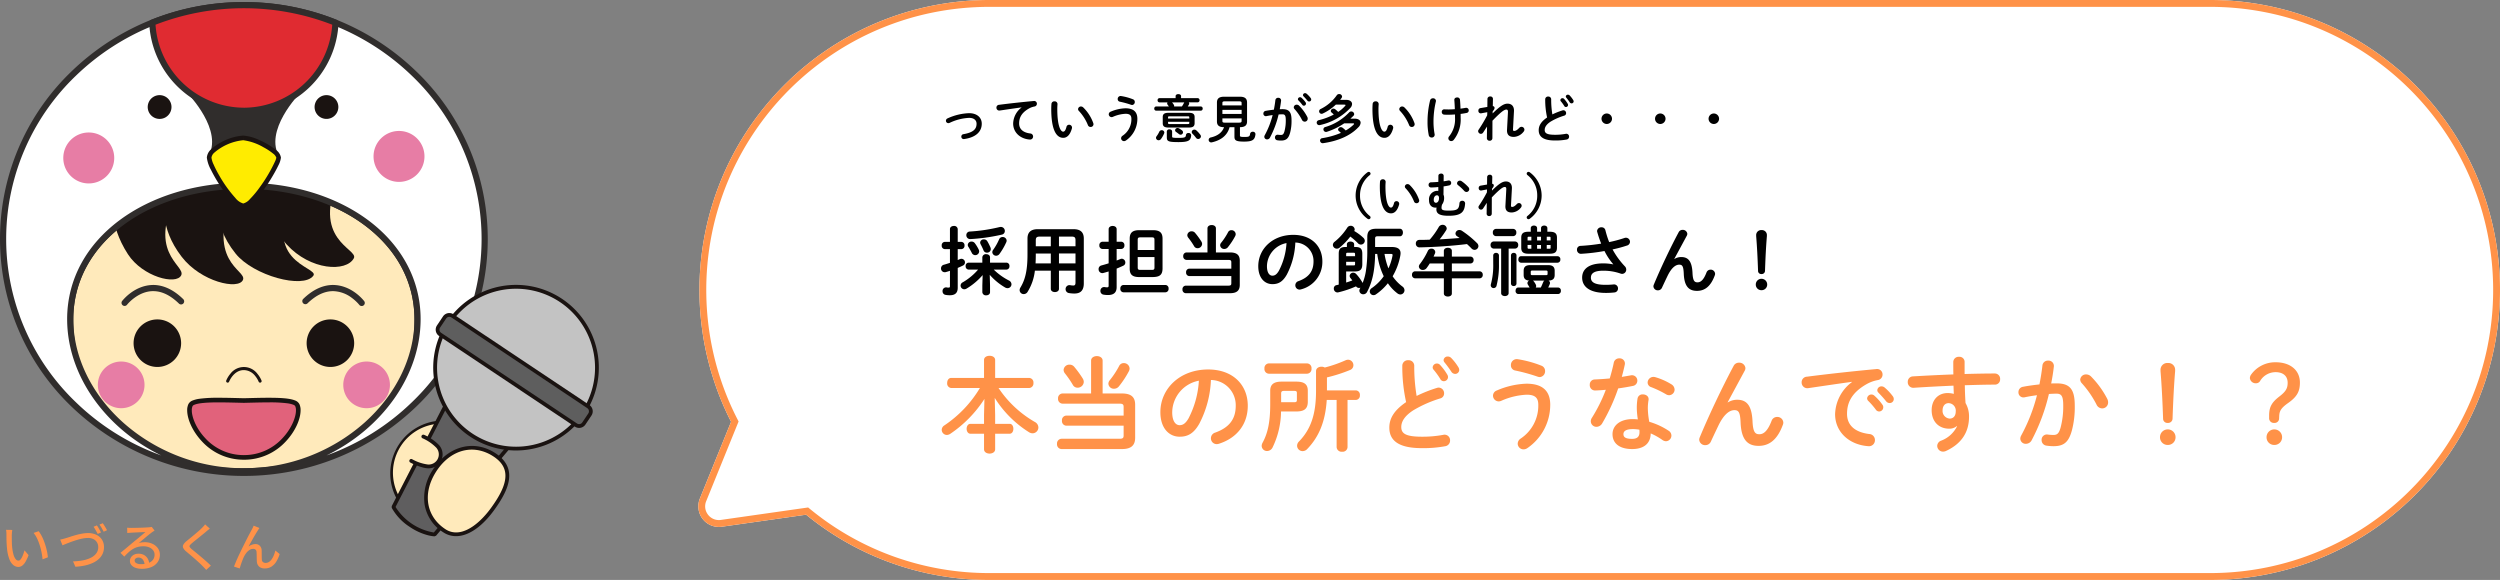
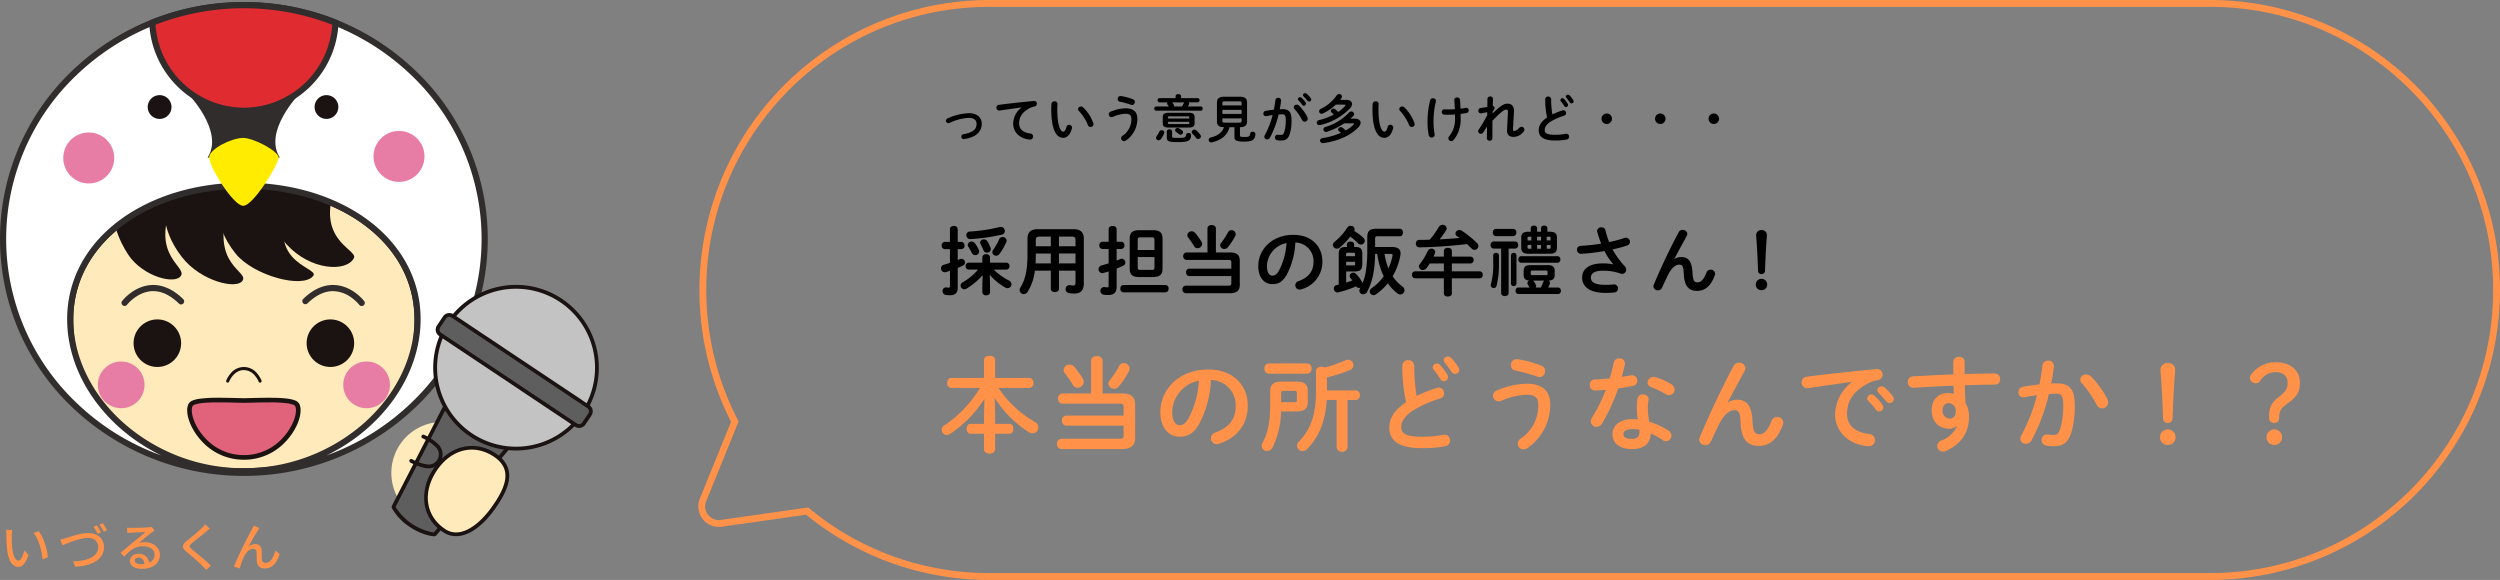
<svg xmlns="http://www.w3.org/2000/svg" width="728.525" height="169" viewBox="0 0 728.525 169">
  <rect x="0" y="0" width="728.525" height="169" fill="#808080" stroke="none" />
  <defs>
    <clipPath id="a">
      <rect width="176.949" height="168.398" fill="none" />
    </clipPath>
  </defs>
  <g transform="translate(-722.475 -1111.454)">
    <g transform="translate(0 -23.429)">
      <g transform="translate(722.475 1135.485)">
        <g clip-path="url(#a)">
          <path d="M96.1,119c-27.948,0-50.6,15.929-50.6,38.908s17.18,44.72,50.6,44.306c36.294-.45,50.6-21.327,50.6-44.306S124.052,119,96.1,119" transform="translate(-25.035 -65.473)" fill="#ffeabb" />
          <path d="M56.3,188.138a43.778,43.778,0,0,1-12.8-31.33c-.005-11.8,5.84-21.81,15.182-28.792S80.86,117,95,117v1.8c-13.8,0-26.272,3.939-35.243,10.658S45.306,145.624,45.3,156.808a41.982,41.982,0,0,0,12.263,30.052c8.137,8.051,20.294,13.355,36.5,13.359.306,0,.616,0,.926,0,17.984-.228,30.369-5.493,38.287-13.44s11.426-18.658,11.428-29.967c-.006-11.184-5.488-20.625-14.461-27.351S108.807,118.8,95,118.8V117c14.144,0,26.977,4.025,36.321,11.016s15.189,17,15.183,28.792c0,11.669-3.643,22.89-11.955,31.235s-21.226,13.747-39.541,13.97c-.316,0-.632,0-.945,0-16.6,0-29.274-5.465-37.769-13.88" transform="translate(-23.934 -64.373)" fill="#302d2c" />
          <path d="M73.1,121.326s-1.615,7.289,4.3,16.4c4.27,6.568,14.089,9.057,15.515,6.118s-11.06-6.652-.071-25.66c0,0-13.453-4.832-19.748,3.146" transform="translate(-40.107 -64.224)" fill="#1a1311" />
          <path d="M106.834,123.585s-2.074,6.927,4.719,15.767c5.652,7.355,16.581,9.745,17.863,6.747s-11.695-4.948-2.119-26.714c0,0-14.441-4.07-20.463,4.2" transform="translate(-58.616 -65.134)" fill="#1a1311" />
          <path d="M177.82,115.708s-4.08,7.984,2.887,15.642,17.413,8.1,19.587,4.033c1.473-2.753-12.945-5.255-4-24.232,0,0-13.124-3.541-18.472,4.557" transform="translate(-97.182 -60.73)" fill="#1a1311" />
          <path d="M142.1,119.344s-3.291,7.617,4.374,17.129c5.175,6.421,19.662,10.346,22.62,6.448,2.053-2.7-17.672-3.75-3.62-26.483,0,0-16.219-5.224-23.374,2.906" transform="translate(-77.799 -63.155)" fill="#1a1311" />
          <path d="M72.171,2C33.418,2,2,32.51,2,70.146s31.416,68.146,70.169,68.146,70.169-30.51,70.169-68.146S110.924,2,72.171,2m0,135.842c-27.948,0-50.6-21.327-50.6-44.306s22.655-38.908,50.6-38.908,50.6,15.929,50.6,38.908-22.656,44.306-50.6,44.306" transform="translate(-1.101 -1.1)" fill="#fff" />
          <path d="M20.825,117.877a67.661,67.661,0,0,1,0-97.663A71.9,71.9,0,0,1,71.068,0V1.8A70.1,70.1,0,0,0,22.078,21.5a65.864,65.864,0,0,0,0,95.081A69.586,69.586,0,0,0,47,132.121c-16.29-7.907-27.409-23.32-27.435-39.686-.006-11.8,5.84-21.809,15.181-28.791S56.925,52.629,71.068,52.627s26.977,4.026,36.321,11.017,15.189,17,15.183,28.791c-.026,16.366-11.145,31.779-27.436,39.686a69.592,69.592,0,0,0,24.923-15.535,65.863,65.863,0,0,0,0-95.081A70.1,70.1,0,0,0,71.068,1.8V0a71.9,71.9,0,0,1,50.244,20.214,67.662,67.662,0,0,1,0,97.663,72.55,72.55,0,0,1-100.487,0m50.243,18.414v-.45a52.83,52.83,0,0,0,35.182-13.307c9-8.061,14.526-18.912,14.522-30.1s-5.488-20.623-14.461-27.35S84.872,54.425,71.068,54.427,44.8,58.366,35.826,65.084s-14.454,16.168-14.46,27.35,5.523,22.038,14.521,30.1a52.832,52.832,0,0,0,35.182,13.307Z" transform="translate(0.001 0)" fill="#302d2c" />
          <path d="M100.4,212.527a6.927,6.927,0,1,1-6.927-6.927,6.927,6.927,0,0,1,6.927,6.927" transform="translate(-47.619 -113.12)" fill="#1a1311" />
          <path d="M212.505,212.527a6.927,6.927,0,1,1-6.927-6.927,6.927,6.927,0,0,1,6.927,6.927" transform="translate(-109.296 -113.12)" fill="#1a1311" />
          <path d="M102.631,63.764A3.464,3.464,0,1,1,99.168,60.3a3.463,3.463,0,0,1,3.464,3.464" transform="translate(-52.656 -33.177)" fill="#1a1311" />
          <path d="M210.732,63.764a3.463,3.463,0,1,1-3.463-3.464,3.463,3.463,0,0,1,3.463,3.464" transform="translate(-112.132 -33.177)" fill="#1a1311" />
          <path d="M79.073,189.2a.9.9,0,0,1-.161-1.263c.071-.056,3.5-4.611,9.049-4.657,2.635-.007,5.652,1.105,8.73,4.113a.9.9,0,1,1-1.255,1.289c-2.841-2.757-5.347-3.6-7.475-3.6-3.9-.03-6.869,3.05-7.5,3.81-.09.1-.125.15-.125.15h0a.9.9,0,0,1-1.263.161" transform="translate(-43.313 -100.84)" fill="#302d2c" />
          <path d="M212.353,189.038s-.035-.045-.125-.15-.228-.261-.41-.448a12.9,12.9,0,0,0-1.581-1.383,9.379,9.379,0,0,0-5.513-1.978c-2.128.006-4.633.847-7.473,3.6A.9.9,0,0,1,196,187.394c3.077-3.009,6.094-4.12,8.729-4.115,5.551.046,8.98,4.6,9.051,4.659h0a.9.9,0,1,1-1.423,1.1" transform="translate(-107.686 -100.839)" fill="#302d2c" />
          <path d="M154.385,259.987a2.8,2.8,0,0,0-.22-.686c-.86-1.787-8.2-1.5-15.552-1.313-7.351-.183-14.692-.473-15.552,1.313a2.856,2.856,0,0,0-.22.685,2.621,2.621,0,0,0-.077.745c-.092,4.549,5.622,13.828,15.772,13.828h.152c10.152,0,15.866-9.281,15.772-13.829a2.628,2.628,0,0,0-.077-.743" transform="translate(-67.544 -141.867)" fill="#e1627b" />
          <path d="M137.864,274.409c-.049,0-.074,0-.076,0s-.027,0-.076,0a16.5,16.5,0,0,1-12.155-5.352c-2.781-2.978-4.278-6.487-4.293-9.042,0-.044,0-.081,0-.11s0-.061,0-.082a3.18,3.18,0,0,1,.1-.821,3.448,3.448,0,0,1,.268-.818,2.3,2.3,0,0,1,1.27-1.054,8.547,8.547,0,0,1,1.957-.488,40.892,40.892,0,0,1,5.641-.292c2.265,0,4.781.076,7.291.138,2.51-.063,5.025-.138,7.291-.138,3.28.009,5.985.131,7.6.78a2.307,2.307,0,0,1,1.27,1.053,3.475,3.475,0,0,1,.274.844,3.273,3.273,0,0,1,.09.8v.191c-.015,2.555-1.512,6.064-4.293,9.042a16.5,16.5,0,0,1-12.147,5.352Zm0-1.349a15.145,15.145,0,0,0,11.171-4.927c2.588-2.736,3.943-6.087,3.927-8.118v-.191a1.9,1.9,0,0,0-.054-.488l.652-.174.662-.13-.662.13-.652.174-.011-.045a2.179,2.179,0,0,0-.165-.523,1.092,1.092,0,0,0-.571-.392,7.3,7.3,0,0,0-1.64-.4,39.7,39.7,0,0,0-5.443-.278c-2.241,0-4.754.075-7.274.138h-.034c-2.522-.063-5.034-.138-7.275-.138-3.213-.01-5.919.179-7.082.678a1.079,1.079,0,0,0-.571.393,2.218,2.218,0,0,0-.165.523l-.011.049a1.843,1.843,0,0,0-.054.483c0,.027,0,.043,0,.052v.047c0,.042,0,.072,0,.093-.016,2.031,1.339,5.382,3.926,8.118a15.146,15.146,0,0,0,11.172,4.927h.152" transform="translate(-66.718 -141.042)" fill="#1a1311" />
          <path d="M146.788,240.962a.449.449,0,0,1-.259-.581,7.6,7.6,0,0,1,1.19-1.956,4.923,4.923,0,0,1,7.906,0,7.626,7.626,0,0,1,1.191,1.956.45.45,0,1,1-.841.321,5.674,5.674,0,0,0-.247-.52,6.974,6.974,0,0,0-.793-1.179,4.227,4.227,0,0,0-3.262-1.667c-2.212-.015-3.531,1.861-4.055,2.846a5.007,5.007,0,0,0-.247.52h0a.449.449,0,0,1-.421.289.455.455,0,0,1-.16-.029" transform="translate(-80.603 -130.086)" fill="#1a1311" />
          <path d="M76.983,239.678a6.8,6.8,0,1,1-6.8-6.8,6.8,6.8,0,0,1,6.8,6.8" transform="translate(-34.87 -128.126)" fill="#e77da5" />
          <path d="M235.983,239.678a6.8,6.8,0,1,1-6.8-6.8,6.8,6.8,0,0,1,6.8,6.8" transform="translate(-122.35 -128.126)" fill="#e77da5" />
          <path d="M55.846,91.922A7.422,7.422,0,1,1,48.424,84.5a7.422,7.422,0,0,1,7.422,7.422" transform="translate(-22.559 -46.491)" fill="#e77da5" />
          <path d="M256.844,90.922a7.422,7.422,0,1,1-7.422-7.422,7.422,7.422,0,0,1,7.422,7.422" transform="translate(-133.147 -45.941)" fill="#e77da5" />
          <path d="M154.239,50.747l-16.193-6.565V44l-.225.091L137.6,44v.182L121.4,50.747s10.883,11.042,5.892,18.79h21.052c-4.991-7.748,5.892-18.79,5.892-18.79" transform="translate(-66.796 -24.209)" fill="#302d2c" />
          <path d="M145.437,88c2.944,0,10.3,3.831,10.3,5.746s-7.36,14.046-10.3,14.046S135.5,96.3,135.5,93.746,142.125,88,145.437,88" transform="translate(-74.552 -48.417)" fill="#ffec00" />
-           <path d="M142.155,106.394a20.38,20.38,0,0,1-2.516-2.787,44.741,44.741,0,0,1-4.432-7.119A9.968,9.968,0,0,1,134,92.92a3.624,3.624,0,0,1,1.289-2.458A12.633,12.633,0,0,1,138.08,88.5a15.56,15.56,0,0,1,6.531-2v1.35a15.236,15.236,0,0,0-8.377,3.578,2.394,2.394,0,0,0-.884,1.494,6.444,6.444,0,0,0,.609,1.977,32.278,32.278,0,0,0,1.668,3.25,36.748,36.748,0,0,0,4.677,6.515,4.616,4.616,0,0,0,2.307,1.627,3.974,3.974,0,0,0,1.97-1.314,27.93,27.93,0,0,0,2.9-3.5,44.019,44.019,0,0,0,4.49-7.656,3.456,3.456,0,0,0,.274-.9,2.569,2.569,0,0,0-.959-1.194,16.468,16.468,0,0,0-2.736-1.8,15.854,15.854,0,0,0-5.935-2.073V86.5a13.494,13.494,0,0,1,4.83,1.372,20.871,20.871,0,0,1,4.716,2.83,3.323,3.323,0,0,1,1.433,2.219,6.551,6.551,0,0,1-.764,2.3c-.454.958-1.083,2.115-1.817,3.338a43.391,43.391,0,0,1-5.056,6.95c-1.169,1.192-2.159,2.081-3.343,2.137a4.078,4.078,0,0,1-2.456-1.246" transform="translate(-73.726 -47.591)" fill="#1a1311" />
          <path d="M125.359,32.789A26.829,26.829,0,0,0,152.045,7.107a72.281,72.281,0,0,0-53.372,0,26.828,26.828,0,0,0,26.686,25.683" transform="translate(-54.289 -1.1)" fill="#e02b31" />
          <path d="M96.673,6.047a.9.9,0,0,1,.564-.877,73.188,73.188,0,0,1,54.041,0,.9.9,0,0,1,.565.878,27.728,27.728,0,0,1-27.585,26.54v-1.8A25.922,25.922,0,0,0,150.008,6.6a71.4,71.4,0,0,0-51.5,0,25.921,25.921,0,0,0,25.75,24.184v1.8A27.727,27.727,0,0,1,96.673,6.047" transform="translate(-53.188)" fill="#302d2c" />
          <g transform="translate(6.688 17.536)">
            <path d="M246.086,297.142a14.863,14.863,0,1,1,16.5-24.724" transform="translate(-131.982 -165.012)" fill="#ffeabb" />
-             <path d="M244.609,296.433a15.416,15.416,0,0,1,17.117-25.643l-.614.919a14.311,14.311,0,1,0-15.89,23.8Z" transform="translate(-130.812 -163.843)" fill="#1a1311" />
            <path d="M258.3,241.487l-14.361,27.906-3,5.839a16.732,16.732,0,0,0,12.012,8.018l4.24-5.015,20.264-23.966Z" transform="translate(-132.979 -145.635)" fill="#5f5e5f" />
            <path d="M250.281,282.577a17.009,17.009,0,0,1-5.61-2.5,15.645,15.645,0,0,1-5.281-5.58V274l17.366-33.745.8-.207L276.7,252.827l.115.816-24.5,28.98-.465.194a11.325,11.325,0,0,1-1.569-.241m-9.776-8.332a16.377,16.377,0,0,0,11.153,7.445L275.577,253.4l-18.12-12.1Z" transform="translate(-131.925 -144.652)" fill="#1a1311" />
            <path d="M322.345,182.649a23.565,23.565,0,1,1-6.517-32.682,23.565,23.565,0,0,1,6.517,32.682" transform="translate(-159.045 -80.552)" fill="#c3c3c3" />
            <path d="M296.327,191.955a24.13,24.13,0,1,1,25.316-10.161l-.459-.307.459.307a24.168,24.168,0,0,1-25.316,10.161m10.305-46a23.018,23.018,0,1,0,7.728,3.313,23.05,23.05,0,0,0-7.728-3.313" transform="translate(-157.884 -79.39)" fill="#1a1311" />
            <path d="M321.688,203.883l-39.15-26.133a1.921,1.921,0,0,1-.531-2.664l1.468-2.2a1.92,1.92,0,0,1,2.664-.531l39.15,26.134a1.92,1.92,0,0,1,.531,2.664l-1.468,2.2a1.921,1.921,0,0,1-2.664.531" transform="translate(-160.752 -98.296)" fill="#5e5e5e" />
            <path d="M320.945,203.41a2.221,2.221,0,0,1-.749-.321l-39.573-26.416a2.218,2.218,0,0,1-.614-3.077l1.751-2.622a2.218,2.218,0,0,1,3.077-.614l39.574,26.416a2.219,2.219,0,0,1,.613,3.078l-1.75,2.622a2.224,2.224,0,0,1-2.329.935m-37.1-32.293a1.117,1.117,0,0,0-1.169.469l-1.751,2.622a1.114,1.114,0,0,0,.308,1.545L320.81,202.17a1.114,1.114,0,0,0,1.545-.308l1.751-2.622a1.114,1.114,0,0,0-.308-1.545l-39.574-26.416a1.114,1.114,0,0,0-.375-.161" transform="translate(-159.357 -96.901)" fill="#1a1311" />
-             <path d="M260.684,283.009c3.581,1.783,6.2,3.793,4.721,6.768s-4.665,2.095-8.246.312" transform="translate(-144.037 -173.936)" fill="#ffeabb" />
            <path d="M259.633,290.914a17.715,17.715,0,0,1-3.9-1.512.553.553,0,0,1,.493-.989,12.693,12.693,0,0,0,4.691,1.571,2.957,2.957,0,0,0,2.422-4.865,12.7,12.7,0,0,0-4.081-2.8.553.553,0,0,1,.493-.989,13.482,13.482,0,0,1,4.436,3.077,4.063,4.063,0,0,1-3.325,6.678,7.3,7.3,0,0,1-1.226-.173" transform="translate(-142.854 -172.754)" fill="#1a1311" />
            <path d="M290.239,311c-4.266,5.946-9.8,9.349-14.183,6.46-6.109-4.03-6.819-11.194-2.918-17.386s10.76-8.792,17.043-5.038c6.873,4.106,4.313,10.034.058,15.965" transform="translate(-153.28 -180.942)" fill="#ffeabb" />
            <path d="M276.839,317.745a6.781,6.781,0,0,1-2.264-.972,11.84,11.84,0,0,1-5.455-8.263,14.716,14.716,0,0,1,2.373-9.879c4.271-6.78,11.588-8.925,17.794-5.218,2.46,1.47,3.932,3.3,4.375,5.427.793,3.812-1.8,8.059-4.152,11.334-4.112,5.731-8.765,8.445-12.672,7.571m8.374-24.8c-4.752-1.063-9.586,1.2-12.785,6.278-3.943,6.259-2.835,12.943,2.755,16.631a5.747,5.747,0,0,0,1.92.828c4.01.9,8.436-2.865,11.51-7.149,2.218-3.091,4.673-7.074,3.968-10.465-.383-1.842-1.646-3.381-3.86-4.7a11.907,11.907,0,0,0-3.507-1.42" transform="translate(-152.102 -179.799)" fill="#1a1311" />
          </g>
        </g>
      </g>
      <path d="M3.585-10.575a4.726,4.726,0,0,0-.075.51q-.03.3-.053.6t-.023.51q0,.465.007,1.035t.023,1.162q.015.592.075,1.178A12.978,12.978,0,0,0,3.9-3.51a4.042,4.042,0,0,0,.615,1.38,1.08,1.08,0,0,0,.87.5.743.743,0,0,0,.54-.27,3,3,0,0,0,.48-.72,8.537,8.537,0,0,0,.412-.983q.188-.533.323-1.027l1.185,1.4a11.734,11.734,0,0,1-.952,2.032A3.52,3.52,0,0,1,6.405-.12a1.861,1.861,0,0,1-1.05.33A2.337,2.337,0,0,1,3.923-.308a4.035,4.035,0,0,1-1.178-1.7,11.572,11.572,0,0,1-.7-3.165q-.075-.66-.113-1.425T1.883-8.055q-.008-.69-.008-1.14,0-.285-.022-.7a3.832,3.832,0,0,0-.1-.713Zm7.68.375a9.407,9.407,0,0,1,.788,1.222,12.722,12.722,0,0,1,.7,1.507q.315.81.563,1.65t.412,1.665A13.635,13.635,0,0,1,13.95-2.6L12.405-2a20.126,20.126,0,0,0-.3-2.04,19.441,19.441,0,0,0-.54-2.108,15.014,15.014,0,0,0-.773-1.965A7.466,7.466,0,0,0,9.78-9.7Zm6.27,2.445q.42-.075.87-.2l.87-.247q.465-.135,1.208-.382t1.627-.495q.885-.247,1.815-.412A10.067,10.067,0,0,1,25.68-9.66a5.549,5.549,0,0,1,2.347.48,3.935,3.935,0,0,1,1.657,1.395A3.915,3.915,0,0,1,30.3-5.55a4.575,4.575,0,0,1-.39,1.92A4.736,4.736,0,0,1,28.785-2.1,6.75,6.75,0,0,1,27.022-.953a11.18,11.18,0,0,1-2.31.75A17.151,17.151,0,0,1,21.96.15l-.675-1.56A18.282,18.282,0,0,0,24.1-1.7a9.054,9.054,0,0,0,2.34-.75,4.411,4.411,0,0,0,1.6-1.275,2.956,2.956,0,0,0,.585-1.838,2.644,2.644,0,0,0-.353-1.365,2.508,2.508,0,0,0-1.02-.952,3.449,3.449,0,0,0-1.628-.353,8.014,8.014,0,0,0-1.552.165q-.833.165-1.695.428t-1.658.555q-.8.293-1.448.555t-1.058.443ZM28.23-11.9q.195.27.42.645t.435.75q.21.375.36.675l-.975.42q-.24-.465-.57-1.057t-.63-1.028Zm1.71-.63q.195.27.435.645t.458.75q.217.375.353.645l-.975.435q-.24-.495-.577-1.073a10.512,10.512,0,0,0-.653-1Zm7.11,1.305q.285.03.607.045t.593.015q.225,0,.727-.008t1.14-.023q.637-.015,1.267-.038t1.132-.052l.743-.045q.405-.03.623-.06a1.645,1.645,0,0,0,.337-.075l.825,1.08q-.225.15-.465.3a4.783,4.783,0,0,0-.48.345q-.285.21-.743.578t-.982.81q-.525.443-1.035.862t-.915.75a4.485,4.485,0,0,1,.9-.2,7.76,7.76,0,0,1,.9-.052,5.058,5.058,0,0,1,2.235.48,3.988,3.988,0,0,1,1.56,1.29,3.176,3.176,0,0,1,.57,1.875,3.715,3.715,0,0,1-.623,2.115,4.112,4.112,0,0,1-1.8,1.455A7,7,0,0,1,41.31.75,5.28,5.28,0,0,1,39.495.465a2.744,2.744,0,0,1-1.208-.8A1.818,1.818,0,0,1,37.86-1.53a1.92,1.92,0,0,1,.307-1.043,2.2,2.2,0,0,1,.87-.78,2.773,2.773,0,0,1,1.3-.293,3.241,3.241,0,0,1,1.7.413,2.845,2.845,0,0,1,1.05,1.088,3.291,3.291,0,0,1,.4,1.47L42.12-.48A2.425,2.425,0,0,0,41.6-1.95a1.562,1.562,0,0,0-1.268-.57,1.192,1.192,0,0,0-.787.255.76.76,0,0,0-.308.6.868.868,0,0,0,.5.78,2.611,2.611,0,0,0,1.3.285,6.475,6.475,0,0,0,2.175-.322,2.842,2.842,0,0,0,1.365-.945,2.447,2.447,0,0,0,.465-1.508,2.034,2.034,0,0,0-.42-1.26A2.731,2.731,0,0,0,43.47-5.5a4.32,4.32,0,0,0-1.68-.307,6.235,6.235,0,0,0-1.643.2,5.59,5.59,0,0,0-1.388.585,7.936,7.936,0,0,0-1.267.945Q36.87-3.51,36.21-2.79l-1.1-1.11q.45-.36.99-.81l1.087-.908q.548-.457,1.035-.87t.817-.682l.765-.623q.45-.367.93-.773l.915-.772q.435-.367.72-.623-.24.015-.66.03t-.922.038l-1.013.045q-.51.022-.93.045t-.645.038q-.27.015-.562.038t-.548.052Zm24.1.27q-.285.21-.608.472T60-10.02q-.375.315-.915.75l-1.132.915q-.593.48-1.148.923t-.945.787a2.961,2.961,0,0,0-.57.6.4.4,0,0,0,.007.473,3.882,3.882,0,0,0,.593.622q.39.315.923.75t1.14.937q.607.5,1.237,1.043T60.4-1.155q.585.525,1.05.99L60.09,1.08Q59.55.465,58.95-.135,58.575-.525,58-1.05t-1.222-1.1q-.653-.57-1.3-1.118t-1.17-.983a3.386,3.386,0,0,1-.93-1.095,1.013,1.013,0,0,1,.068-.96,4.282,4.282,0,0,1,.982-1.065q.435-.36,1.02-.832t1.208-1q.622-.525,1.185-1.012t.938-.863q.27-.27.555-.578a3.031,3.031,0,0,0,.42-.547ZM75.6-11.145q-.1.15-.225.337l-.255.4q-.255.39-.6.967T73.8-8.205q-.375.66-.735,1.305t-.63,1.17a3.332,3.332,0,0,1,1-.547,3.149,3.149,0,0,1,1-.173,1.734,1.734,0,0,1,1.282.488,2.049,2.049,0,0,1,.533,1.4q.015.39.015.878t.008.952q.007.465.037.81a.9.9,0,0,0,.353.743A1.3,1.3,0,0,0,77.4-.96a1.77,1.77,0,0,0,1.028-.315,3.063,3.063,0,0,0,.81-.848,6.132,6.132,0,0,0,.6-1.17,9.465,9.465,0,0,0,.4-1.283l1.26,1.035a9.436,9.436,0,0,1-.975,2.183A4.626,4.626,0,0,1,79.11.113a3.516,3.516,0,0,1-1.95.533,2.538,2.538,0,0,1-1.312-.3,1.886,1.886,0,0,1-.735-.75,2.325,2.325,0,0,1-.262-.93q-.03-.435-.037-.937t-.015-.99q-.007-.487-.038-.847a.975.975,0,0,0-.27-.7.991.991,0,0,0-.72-.247,1.968,1.968,0,0,0-1.073.33,3.628,3.628,0,0,0-.93.87,6.393,6.393,0,0,0-.7,1.14q-.165.33-.345.788t-.353.945Q70.2-.5,70.065-.06T69.84.66L68.19.105q.285-.765.705-1.733t.93-2.04q.51-1.072,1.035-2.122t1-2q.48-.945.855-1.65t.57-1.065q.15-.27.315-.592a6.744,6.744,0,0,0,.315-.727Z" transform="translate(722.475 1299.884)" fill="#ff9248" />
    </g>
-     <path d="M79.791,217a84.151,84.151,0,0,1-53.407-19.014L1.822,201.492a6,6,0,0,1-6.406-8.2l9.1-22.373A84.532,84.532,0,0,1,79.791,48H435.5a84.5,84.5,0,0,1,0,169Z" transform="translate(931 1063.454)" fill="#fff" />
    <path d="M435.5,215a83.119,83.119,0,0,0,16.629-1.676,82.039,82.039,0,0,0,29.5-12.412,82.747,82.747,0,0,0,29.893-36.3,82.073,82.073,0,0,0,4.806-15.483,83.324,83.324,0,0,0,0-33.258,82.037,82.037,0,0,0-12.412-29.5,82.748,82.748,0,0,0-36.3-29.893,82.067,82.067,0,0,0-15.483-4.806A83.118,83.118,0,0,0,435.5,50H79.791a83.122,83.122,0,0,0-16.629,1.676,82.039,82.039,0,0,0-29.5,12.413,82.746,82.746,0,0,0-29.892,36.3,82.067,82.067,0,0,0-4.806,15.483A83.249,83.249,0,0,0-.366,152.1,82.057,82.057,0,0,0,6.291,170.01l.417.815-9.44,23.221a3.934,3.934,0,0,0,.381,3.732,3.975,3.975,0,0,0,3.293,1.776,4.23,4.23,0,0,0,.6-.043l25.431-3.63.679.555A82.151,82.151,0,0,0,79.791,215H435.5m0,2H79.791a84.151,84.151,0,0,1-53.407-19.014L1.822,201.492a6,6,0,0,1-6.406-8.2l9.1-22.373A84.532,84.532,0,0,1,79.791,48H435.5a84.5,84.5,0,0,1,0,169Z" transform="translate(931 1063.454)" fill="#ff9248" />
    <g transform="translate(16 22.755)">
      <path d="M12.738-1.122V.836a1.008,1.008,0,0,0,1.122.924c.572,0,1.122-.308,1.122-.924V-1.122l-.088-3.1a17.99,17.99,0,0,0,4.488,3.7,1.49,1.49,0,0,0,.7.2A1.146,1.146,0,0,0,21.23-1.452a1.255,1.255,0,0,0-.77-1.122,17.85,17.85,0,0,1-4.4-3.168h3.718a.912.912,0,0,0,.858-1.012.912.912,0,0,0-.858-1.012h-4.8v-1.54c0-.616-.55-.924-1.122-.924a1.008,1.008,0,0,0-1.122.924v1.54H8.712a.909.909,0,0,0-.836,1.012.909.909,0,0,0,.836,1.012h2.794A17.449,17.449,0,0,1,7.018-2.024a1.063,1.063,0,0,0-.616.946A1.094,1.094,0,0,0,7.48,0a1.335,1.335,0,0,0,.66-.2,19.079,19.079,0,0,0,4.686-3.938ZM5.566-13.816v-3.718a1.008,1.008,0,0,0-1.122-.924c-.572,0-1.144.308-1.144.924v3.718H1.782A.956.956,0,0,0,.9-12.76a.956.956,0,0,0,.88,1.056H3.3v4c-.616.2-1.21.4-1.782.55A1.075,1.075,0,0,0,.7-6.094,1.07,1.07,0,0,0,1.76-4.972a1.029,1.029,0,0,0,.352-.044c.374-.11.77-.22,1.188-.374V-.9c0,.308-.11.418-.418.418a2.349,2.349,0,0,1-.55-.066A1.035,1.035,0,0,0,1.144.55a1.036,1.036,0,0,0,.88,1.078,6.929,6.929,0,0,0,1.232.11c1.584,0,2.31-.726,2.31-2.178V-6.226c.528-.22,1.056-.462,1.54-.7a1.011,1.011,0,0,0,.572-.9A1.047,1.047,0,0,0,6.666-8.888a1.119,1.119,0,0,0-.44.088c-.22.088-.44.176-.66.286V-11.7H6.644a.958.958,0,0,0,.9-1.056.958.958,0,0,0-.9-1.056Zm12.188-4.312a49.342,49.342,0,0,1-8.668,1.3,1.027,1.027,0,0,0-1.012,1.056A1.109,1.109,0,0,0,9.262-14.63a53.632,53.632,0,0,0,9.152-1.3,1.06,1.06,0,0,0,.88-1.056,1.168,1.168,0,0,0-1.188-1.188A2.194,2.194,0,0,0,17.754-18.128Zm-3.586,4.092a1.109,1.109,0,0,0-.968-.506,1.016,1.016,0,0,0-1.1.9,1.156,1.156,0,0,0,.132.506,19.546,19.546,0,0,1,.858,1.8,1.025,1.025,0,0,0,.99.66A1.063,1.063,0,0,0,15.2-11.682a1.33,1.33,0,0,0-.088-.484A13.6,13.6,0,0,0,14.168-14.036Zm-3.608.616a1.158,1.158,0,0,0-.946-.484,1.058,1.058,0,0,0-1.122.968,1,1,0,0,0,.176.55c.33.528.748,1.276.968,1.716a1.144,1.144,0,0,0,1.034.726,1.141,1.141,0,0,0,1.144-1.1,1.388,1.388,0,0,0-.11-.484A11.368,11.368,0,0,0,10.56-13.42ZM17.732-10.3a18.586,18.586,0,0,0,1.958-3.366,1.172,1.172,0,0,0,.132-.528,1.127,1.127,0,0,0-1.188-1.034,1.062,1.062,0,0,0-1.012.682,16.549,16.549,0,0,1-1.716,3.036,1.221,1.221,0,0,0-.264.7,1.111,1.111,0,0,0,1.122,1.034A1.216,1.216,0,0,0,17.732-10.3Zm11.154-7.216c-2.068,0-2.992.968-2.992,2.728v4.664c0,4.686-.682,7.348-2.068,9.636a1.453,1.453,0,0,0-.22.748,1.179,1.179,0,0,0,1.21,1.144A1.326,1.326,0,0,0,25.938.726a14.766,14.766,0,0,0,2.112-6.16h4.642v5.3c0,.638.594.946,1.188.946s1.188-.308,1.188-.946v-5.3h4.818V-2c0,.66-.154.9-.638.9a4.058,4.058,0,0,1-.858-.088A1.136,1.136,0,0,0,37-.044,1.14,1.14,0,0,0,37.972,1.1a8.819,8.819,0,0,0,1.628.132c1.892,0,2.706-1.056,2.706-2.948V-14.784c0-1.76-.9-2.728-2.97-2.728Zm6.182,2.156H38.7c.946,0,1.188.264,1.188,1.1v1.716H35.068Zm4.818,4.928v2.882H35.068v-2.882ZM28.248-7.546c.044-.858.066-1.694.066-2.552v-.33h4.378v2.882Zm.066-4.994v-1.716c0-.836.264-1.1,1.21-1.1h3.168v2.816ZM62.48-3.564c1.826-.044,2.75-.55,2.772-2.464V-14.74c0-1.694-.748-2.486-2.794-2.486H58.476c-2.046,0-2.794.792-2.794,2.486v8.712c0,1.694.726,2.464,2.75,2.464ZM58.7-5.654c-.528,0-.682-.2-.682-.7V-9.394H62.9v3.036c0,.528-.154.7-.682.7Zm4.2-5.786H58.014v-2.992c0-.528.176-.7.726-.7h3.454c.528,0,.7.176.7.7ZM51.876-13.86v-3.652c0-.638-.572-.946-1.166-.946-.572,0-1.166.308-1.166.946v3.652H47.718a.956.956,0,0,0-.88,1.056.956.956,0,0,0,.88,1.056h1.826v4.18c-.726.242-1.452.44-2.09.616a1.063,1.063,0,0,0-.836,1.078,1.108,1.108,0,0,0,1.056,1.166A1.7,1.7,0,0,0,48-4.752c.484-.132,1.012-.286,1.54-.44v4.136c0,.374-.11.484-.462.484a3.531,3.531,0,0,1-.66-.066A1.08,1.08,0,0,0,47.146.484a1.06,1.06,0,0,0,.924,1.078,7.258,7.258,0,0,0,1.276.11c1.76,0,2.53-.792,2.53-2.31v-5.39c.7-.286,1.364-.572,1.958-.858a.988.988,0,0,0,.572-.9A1.092,1.092,0,0,0,53.394-8.91a1.02,1.02,0,0,0-.418.088c-.352.154-.726.286-1.1.44v-3.366H53.24a.958.958,0,0,0,.9-1.056.958.958,0,0,0-.9-1.056ZM66.11.88a.966.966,0,0,0,.9-1.078.958.958,0,0,0-.9-1.056H53.834A.956.956,0,0,0,52.954-.2.964.964,0,0,0,53.834.88ZM85.294-3.85v2.09c0,.528-.176.7-.88.7H72.006a1,1,0,0,0-.946,1.1,1,1,0,0,0,.946,1.1H84.92c1.958,0,2.838-.77,2.838-2.42V-8.338c0-1.65-.88-2.4-2.838-2.4H80.806v-7.018c0-.638-.616-.968-1.232-.968s-1.232.33-1.232.968v7.018H72.226a1,1,0,0,0-.946,1.078,1,1,0,0,0,.946,1.1H84.414c.7,0,.88.176.88.7v1.848H73.04a.969.969,0,0,0-.924,1.078A.98.98,0,0,0,73.04-3.85Zm-.946-12.782a18.619,18.619,0,0,1-2.024,3.08,1.176,1.176,0,0,0-.286.726,1.155,1.155,0,0,0,1.21,1.078,1.339,1.339,0,0,0,1.056-.528,19.8,19.8,0,0,0,2.112-3.212,1.324,1.324,0,0,0,.154-.594,1.217,1.217,0,0,0-1.254-1.144A1.063,1.063,0,0,0,84.348-16.632Zm-9.592.22a1.273,1.273,0,0,0-1.012-.484,1.223,1.223,0,0,0-1.276,1.122,1.232,1.232,0,0,0,.286.748,20.865,20.865,0,0,1,1.694,2.464,1.127,1.127,0,0,0,1.012.594A1.307,1.307,0,0,0,76.78-13.2a1.381,1.381,0,0,0-.22-.726A21.35,21.35,0,0,0,74.756-16.412ZM97.262-1.5c1.694,0,2.992-.638,4.2-2.772a22.012,22.012,0,0,0,2.486-9.35,5.378,5.378,0,0,1,5.3,5.5c0,2.728-1.254,4.62-4.378,5.742a1.267,1.267,0,0,0-.924,1.21A1.234,1.234,0,0,0,105.182.088,1.444,1.444,0,0,0,105.688,0a8.241,8.241,0,0,0,6.138-8.118c0-4.378-3.1-7.744-8.47-7.744-6.05,0-10.208,4.114-10.208,9.13C93.148-3.3,95.018-1.5,97.262-1.5Zm4.114-11.968a19.9,19.9,0,0,1-2.2,8.03c-.638,1.122-1.232,1.474-1.914,1.474-.792,0-1.584-.748-1.584-2.772A6.969,6.969,0,0,1,101.376-13.464Zm17.38,8.272h2.662c1.43-.022,2.024-.594,2.046-2.046v-3.124c0-1.474-.594-1.958-1.98-1.958h-.4v-.792c0-.528-.528-.792-1.056-.792s-1.056.264-1.056.792v.792h-.4c-1.386,0-1.98.484-1.98,1.958v9c-.22.066-.44.11-.638.154a.96.96,0,0,0-.792.99A1.1,1.1,0,0,0,116.226.924a1.514,1.514,0,0,0,.286-.044,28.781,28.781,0,0,0,5.126-1.738,1.022,1.022,0,0,0,.88.462,1.246,1.246,0,0,0,.4-.066c-.044.066-.066.132-.11.2a1.4,1.4,0,0,0-.2.66,1.1,1.1,0,0,0,1.144,1.056,1.221,1.221,0,0,0,1.1-.682C126.3-1.936,127.116-5.192,127.2-10.3h.616a26.818,26.818,0,0,0,.572,2.948,20.15,20.15,0,0,0,1.32,3.542,13.824,13.824,0,0,1-3.5,3.476,1.158,1.158,0,0,0-.572.968,1.1,1.1,0,0,0,1.1,1.078,1.245,1.245,0,0,0,.682-.22,16.371,16.371,0,0,0,3.5-3.256,12.2,12.2,0,0,0,2.772,2.948,1.455,1.455,0,0,0,.858.33,1.24,1.24,0,0,0,1.21-1.232,1.37,1.37,0,0,0-.616-1.1,12.161,12.161,0,0,1-2.838-2.97,18.534,18.534,0,0,0,2.222-5.94,4.9,4.9,0,0,0,.088-.748c0-1.342-.946-1.848-2.618-1.848h-4.8v-2.42c0-.528.154-.7.726-.7H134.4c.616,0,.9-.55.9-1.1s-.286-1.1-.9-1.1h-6.82c-1.936,0-2.662.66-2.662,2.442v3.85a37.667,37.667,0,0,1-.418,6.094,15.58,15.58,0,0,1-.946,3.432,1.179,1.179,0,0,0-.11-.242,13.288,13.288,0,0,0-1.76-2.376,1.237,1.237,0,0,0-.858-.4,1.039,1.039,0,0,0-1.056.946,1.051,1.051,0,0,0,.264.638c.176.22.352.44.528.682-.594.22-1.188.418-1.8.616Zm0-1.76V-8.008h2.6v.638c0,.352-.088.418-.44.418Zm2.6-2.684h-2.6v-.572c0-.352.088-.44.44-.44h1.716c.352,0,.44.088.44.44Zm10.428-.66c.462,0,.55.11.484.506a15.43,15.43,0,0,1-1.188,3.7,20.16,20.16,0,0,1-1.144-4.2Zm-10.67-6.688a1.071,1.071,0,0,0,.132-.484,1.145,1.145,0,0,0-1.188-1.034,1.165,1.165,0,0,0-.99.572,17.182,17.182,0,0,1-3.652,4.07,1.21,1.21,0,0,0-.528.946,1.139,1.139,0,0,0,1.144,1.078,1.171,1.171,0,0,0,.77-.264,19.468,19.468,0,0,0,3.168-3.256,18.293,18.293,0,0,1,2.2,1.914,1.188,1.188,0,0,0,.9.418,1.137,1.137,0,0,0,1.122-1.1,1.263,1.263,0,0,0-.418-.88A14.438,14.438,0,0,0,121.11-16.984Zm32.846,3.806c.484.44.946.88,1.32,1.276a1.263,1.263,0,0,0,.88.418,1.142,1.142,0,0,0,1.144-1.1,1.263,1.263,0,0,0-.418-.88,28.633,28.633,0,0,0-4.4-3.586,1.4,1.4,0,0,0-.748-.22,1.1,1.1,0,0,0-1.122,1.012.971.971,0,0,0,.484.814c.22.154.462.33.726.506-1.936.154-3.894.286-5.83.4a26.472,26.472,0,0,0,1.87-2.618,1.065,1.065,0,0,0,.2-.594,1.173,1.173,0,0,0-1.232-1.034,1.3,1.3,0,0,0-1.122.7,22.4,22.4,0,0,1-2.6,3.63c-1.012.044-2.024.066-3.014.066a1,1,0,0,0-1.034,1.056,1.05,1.05,0,0,0,1.078,1.122C144.474-12.3,149.534-12.628,153.956-13.178Zm-4.4,3.652V-11.2c0-.594-.572-.9-1.166-.9-.572,0-1.166.308-1.166.9v1.672h-2.992c.132-.308.264-.616.4-.9a1.119,1.119,0,0,0,.088-.44,1.043,1.043,0,0,0-1.122-.968,1.1,1.1,0,0,0-1.056.682,20.626,20.626,0,0,1-2.332,3.85,1.086,1.086,0,0,0-.264.7,1.088,1.088,0,0,0,1.166.968,1.345,1.345,0,0,0,1.1-.572,15.383,15.383,0,0,0,.9-1.32h4.114v2.288h-8.4a.928.928,0,0,0-.88,1.012.936.936,0,0,0,.88,1.034h8.4V1.232c0,.594.594.88,1.166.88.594,0,1.166-.286,1.166-.88V-3.19h8.1a.939.939,0,0,0,.9-1.034.931.931,0,0,0-.9-1.012h-8.1V-7.524h5.434a.931.931,0,0,0,.9-1.012.925.925,0,0,0-.9-.99Zm19.338,9.02c-.506,0-.77.462-.77.946a.853.853,0,0,0,.77.946h11.638a.855.855,0,0,0,.792-.946.843.843,0,0,0-.792-.946h-2.9c.154-.308.308-.638.44-.968a1.177,1.177,0,0,0,.088-.352.809.809,0,0,0-.44-.7c1.32-.044,1.8-.616,1.8-1.65V-5.39c0-1.056-.506-1.65-1.914-1.65h-5.214c-1.408,0-1.914.594-1.914,1.65v1.21c0,.99.44,1.562,1.628,1.65a.8.8,0,0,0-.528.726.912.912,0,0,0,.132.44c.154.264.308.484.506.858Zm4.114-3.608c-.352,0-.462-.11-.462-.374v-.594c0-.264.11-.374.462-.374h3.982c.352,0,.462.11.462.374v.594c0,.264-.11.374-.462.374Zm3.52,1.584a1.012,1.012,0,0,0-.352.44c-.242.594-.462,1.122-.7,1.584H174a.793.793,0,0,0,.132-.44,1.076,1.076,0,0,0-.11-.418,5.261,5.261,0,0,0-.594-.946,1.167,1.167,0,0,0-.264-.22Zm-3.982-14.234h-.7c-1.5,0-2.068.528-2.068,1.716v2.97c0,1.188.572,1.716,2.068,1.716h6.27c1.276-.022,2.046-.308,2.068-1.716v-2.97c0-1.188-.572-1.716-2.068-1.716h-.726V-17.8c0-.528-.462-.77-.924-.77s-.924.242-.924.77v1.034h-1.144V-17.8c0-.528-.462-.77-.924-.77s-.924.242-.924.77Zm-.594,4.95c-.242,0-.33-.11-.33-.33v-.77h1.1v1.1Zm-.33-2.42v-.748c0-.242.066-.33.33-.33h.77v1.078Zm2.772-1.078h1.144v1.078h-1.144Zm2.816,0H178c.264,0,.33.088.33.33v.748H177.21Zm1.122,2.4v.77c0,.242-.066.33-.33.33h-.792v-1.1Zm-3.938,1.1v-1.1h1.144v1.1Zm-8.294-.044h1.892a.951.951,0,0,0,.9-1.034.939.939,0,0,0-.9-1.034h-6.27a.936.936,0,0,0-.88,1.034.948.948,0,0,0,.88,1.034h2.2V1.122c0,.572.55.858,1.1.858.528,0,1.078-.286,1.078-.858Zm2.288,1.98a.733.733,0,0,0-.792-.726.74.74,0,0,0-.814.726v8.206a.74.74,0,0,0,.814.726.733.733,0,0,0,.792-.726Zm-6.776,2.4a21.226,21.226,0,0,1-.682,6.006,1.485,1.485,0,0,0-.044.308.821.821,0,0,0,.858.814.869.869,0,0,0,.836-.682,24.233,24.233,0,0,0,.7-6.38V-9.878a.759.759,0,0,0-.836-.726.759.759,0,0,0-.836.726Zm5.83-8.008a.958.958,0,0,0,.9-1.056.958.958,0,0,0-.9-1.056h-5.06a.956.956,0,0,0-.88,1.056.956.956,0,0,0,.88,1.056Zm2.266,5.852c-.506,0-.77.462-.77.946a.853.853,0,0,0,.77.946h10.67a.855.855,0,0,0,.792-.946.843.843,0,0,0-.792-.946ZM196.57-7.26a14.232,14.232,0,0,0-2.948-.286c-4.268,0-6.094,1.76-6.094,4.136,0,2.772,2.376,4.466,6.864,4.466A20.814,20.814,0,0,0,196.9.924,1.126,1.126,0,0,0,197.978-.22a1.15,1.15,0,0,0-1.32-1.188c-.7.066-1.408.11-2.31.11-3.278,0-4.268-.836-4.268-2.09,0-1.21.9-2.024,3.564-2.024a14.926,14.926,0,0,1,5.082.836,1.731,1.731,0,0,0,.44.088,1.23,1.23,0,0,0,1.21-1.254A1.353,1.353,0,0,0,200-6.666a23.4,23.4,0,0,1-3.608-4.95,37.4,37.4,0,0,0,4.18-1.122,1.172,1.172,0,0,0,.9-1.1,1.2,1.2,0,0,0-1.188-1.188,1.222,1.222,0,0,0-.462.088A37.908,37.908,0,0,1,195.4-13.75a27.516,27.516,0,0,1-1.1-3.476,1.094,1.094,0,0,0-1.122-.836,1.208,1.208,0,0,0-1.3,1.078,1.1,1.1,0,0,0,.044.264c.308,1.122.7,2.266,1.144,3.41a54.613,54.613,0,0,1-5.984.66,1.048,1.048,0,0,0-1.056,1.1,1.142,1.142,0,0,0,1.21,1.21,55.371,55.371,0,0,0,6.8-.814,18.581,18.581,0,0,0,2.552,3.85Zm17.8-1.584,3.674-6.8a1.172,1.172,0,0,0,.132-.528,1.3,1.3,0,0,0-1.386-1.144,1.248,1.248,0,0,0-1.122.66c-2.508,4.686-5.324,10.648-7.26,15.312a1.387,1.387,0,0,0-.11.484,1.253,1.253,0,0,0,1.32,1.166,1.274,1.274,0,0,0,1.166-.748c.484-1.056,1.122-2.4,1.606-3.41,1.078-2.244,2.266-3.322,3.432-3.322.9,0,1.232.462,1.32,2.64C217.294-.77,218.7.462,220.99.462c2.376,0,4.048-1.43,5.17-4.466a1.262,1.262,0,0,0,.11-.528,1.27,1.27,0,0,0-1.32-1.188,1.248,1.248,0,0,0-1.188.836c-.77,2-1.606,2.86-2.6,2.86-.836,0-1.364-.33-1.474-2.728-.154-3.432-1.254-4.642-3.278-4.642a3.7,3.7,0,0,0-2,.572Zm23.87-6.666c.264,3.212.418,6.4.55,10.142a.908.908,0,0,0,.99.924.945.945,0,0,0,1.034-.924c.132-3.74.286-6.93.55-10.142v-.242a1.443,1.443,0,0,0-1.54-1.5,1.456,1.456,0,0,0-1.584,1.5Zm1.54,12.452a1.653,1.653,0,0,0-1.65,1.672,1.621,1.621,0,0,0,1.65,1.65,1.626,1.626,0,0,0,1.672-1.65A1.657,1.657,0,0,0,239.778-3.058Z" transform="translate(980 1173)" />
      <path d="M8.88-7.32a16.351,16.351,0,0,0-6.24,1.5.76.76,0,0,0-.51.7.7.7,0,0,0,.7.705.778.778,0,0,0,.36-.075A14.721,14.721,0,0,1,8.88-5.955c1.485,0,2.175.75,2.175,1.71,0,1.59-.975,2.55-3.825,3.045A.7.7,0,0,0,6.615-.5a.7.7,0,0,0,.84.72c3.36-.48,5.115-2.13,5.115-4.47C12.57-6.135,11.07-7.32,8.88-7.32Zm15.3-1.665A6.048,6.048,0,0,0,21.72-4.3c0,2.55,1.995,4.455,4.83,4.665a.869.869,0,0,0,.975-.885.874.874,0,0,0-.81-.885c-2.1-.255-3.255-1.275-3.255-2.94,0-1.425.5-2.985,2.835-4.32a5.134,5.134,0,0,1,1.65-.6.81.81,0,0,0,.69-.81.788.788,0,0,0-.9-.795c-3.12.285-6.99.7-10.11,1.11a.806.806,0,0,0-.78.825.83.83,0,0,0,.99.84c2.16-.315,4.545-.675,6.345-.915Zm8.7-1.065c-.03.39-.06.84-.06,1.53,0,5.7,1.32,8.385,3.5,8.385,1,0,1.965-.735,2.52-2.745a.743.743,0,0,0,.03-.255.825.825,0,0,0-.855-.81.77.77,0,0,0-.765.645c-.3,1.125-.615,1.365-.975,1.365-.63,0-1.695-1.38-1.695-6.63,0-.54.03-.9.06-1.365a.807.807,0,0,0-.885-.84A.821.821,0,0,0,32.88-10.05Zm9.27,1.065a.99.99,0,0,0-.66-.285.83.83,0,0,0-.855.765.785.785,0,0,0,.255.555,13.263,13.263,0,0,1,2.6,4.08.826.826,0,0,0,.8.57.809.809,0,0,0,.84-.8,1.431,1.431,0,0,0-.06-.315A12.016,12.016,0,0,0,42.15-8.985Zm11.01-3.33a.848.848,0,0,0-.975.885.749.749,0,0,0,.63.765,26.274,26.274,0,0,1,3.27.9,1.18,1.18,0,0,0,.3.06.848.848,0,0,0,.78-.885.819.819,0,0,0-.54-.78A15.993,15.993,0,0,0,53.16-12.315Zm-2.37,6.06a10.192,10.192,0,0,1,3.69-.885c1.29,0,1.695.51,1.695,1.485A5.757,5.757,0,0,1,53.61-.75a.915.915,0,0,0-.435.75.849.849,0,0,0,.855.825A1,1,0,0,0,54.6.63a7.646,7.646,0,0,0,3.315-6.3c0-2.01-1.11-3.075-3.465-3.075a11.807,11.807,0,0,0-4.32.99.819.819,0,0,0-.555.75.845.845,0,0,0,.825.84A.977.977,0,0,0,50.79-6.255Zm22.125,3.12c.93-.015,1.665-.165,1.68-1.245V-6.2c0-.84-.45-1.23-1.68-1.23H66.99c-1.23,0-1.68.39-1.68,1.23V-4.38c0,.855.45,1.245,1.68,1.245Zm-5.64-1.02c-.24,0-.42-.015-.42-.3v-.36H73.05v.36c0,.225-.075.3-.42.3ZM73.05-5.76H66.855v-.345c0-.225.075-.3.42-.3H72.63c.345,0,.42.075.42.3ZM69.06-11.7H64.35a.556.556,0,0,0-.54.615.564.564,0,0,0,.54.615h2.355a.566.566,0,0,0-.105.315.679.679,0,0,0,.15.4,5.566,5.566,0,0,1,.345.48h-3.7a.568.568,0,0,0-.555.615.576.576,0,0,0,.555.615H76.38a.579.579,0,0,0,.57-.615.571.571,0,0,0-.57-.615H72.6c.12-.18.24-.375.345-.57a.673.673,0,0,0,.075-.285.5.5,0,0,0-.135-.345h2.58a.579.579,0,0,0,.57-.615.571.571,0,0,0-.57-.615H70.65v-.585c0-.39-.39-.585-.795-.585s-.795.2-.795.585Zm-.45,2.43a.539.539,0,0,0,.03-.165.687.687,0,0,0-.12-.36,3.8,3.8,0,0,0-.51-.675h3.6a.841.841,0,0,0-.15.225,6.434,6.434,0,0,1-.57.975ZM66.5-.315C66.5.84,66.84,1.11,69.87,1.11c2.97,0,3.585-.465,3.72-1.905a.709.709,0,0,0-.78-.75.678.678,0,0,0-.735.585c-.06.69-.315.84-2.205.84C68.16-.12,68.04-.2,68.04-.5V-1.98c0-.42-.39-.63-.78-.63a.687.687,0,0,0-.765.63ZM64.32-1.95a7.455,7.455,0,0,1-.81,1.365.727.727,0,0,0-.165.45.751.751,0,0,0,.78.705A.831.831,0,0,0,64.77.24a7.738,7.738,0,0,0,.93-1.62.948.948,0,0,0,.075-.315.711.711,0,0,0-.765-.66A.753.753,0,0,0,64.32-1.95ZM75.105-2.3a.815.815,0,0,0-.57-.225.75.75,0,0,0-.78.69.662.662,0,0,0,.21.48,11.661,11.661,0,0,1,1.05,1.23A.78.78,0,0,0,75.63.2a.8.8,0,0,0,.81-.75.833.833,0,0,0-.18-.48A8.278,8.278,0,0,0,75.105-2.3ZM70.02-2.91A.977.977,0,0,0,69.63-3a.7.7,0,0,0-.72.645.614.614,0,0,0,.315.525c.27.18.57.42.825.615a.736.736,0,0,0,.465.165.711.711,0,0,0,.705-.69.748.748,0,0,0-.315-.585A6.947,6.947,0,0,0,70.02-2.91Zm16.185-.33V-.465c0,1.05.42,1.425,2.79,1.425,2.475,0,3.15-.5,3.33-2.1a.706.706,0,0,0-.78-.765.735.735,0,0,0-.78.6c-.1.8-.345.915-1.695.915-1.1,0-1.26-.1-1.26-.405V-3.24c1.5-.015,2.07-.57,2.07-1.68v-5.49c0-1.11-.57-1.71-2.1-1.71H83.205c-1.53,0-2.1.6-2.1,1.71v5.49c0,1.11.57,1.68,2.07,1.68-.54,1.515-1.8,2.52-3.87,3a.734.734,0,0,0-.615.705.739.739,0,0,0,.75.735,1.158,1.158,0,0,0,.225-.03c2.7-.63,4.5-2.055,5.115-4.41Zm-2.79-1.32c-.555,0-.72-.12-.72-.465V-5.79h5.6v.765c-.015.45-.345.45-.72.465Zm-.72-3.72h5.6V-7.1h-5.6Zm5.6-1.305h-5.6v-.72c0-.345.165-.465.72-.465H87.57c.555,0,.72.12.72.465Zm10.785,2.64c.4-.03.78-.045,1.11-.045.72,0,.975.36.975,1.71a12.012,12.012,0,0,1-.39,3.255c-.255.885-.525,1.05-1.05,1.05a7.107,7.107,0,0,1-.825-.06.765.765,0,0,0-.885.81.8.8,0,0,0,.735.81,6.911,6.911,0,0,0,1.02.075c1.515,0,2.205-.615,2.67-2.34a13.335,13.335,0,0,0,.4-3.585c0-2.355-.7-3.225-2.625-3.225-.24,0-.51,0-.81.015.165-.825.3-1.665.39-2.475a.777.777,0,0,0-.84-.855.785.785,0,0,0-.825.705c-.1.915-.255,1.845-.435,2.76-.795.09-1.62.2-2.385.345a.778.778,0,0,0-.675.78.732.732,0,0,0,.915.75c.57-.12,1.17-.225,1.785-.3A25.29,25.29,0,0,1,95.04-.9a1.009,1.009,0,0,0-.135.465.78.78,0,0,0,.825.75.954.954,0,0,0,.81-.48A27.955,27.955,0,0,0,99.075-6.945Zm5.97-2.565a1,1,0,0,0-.69-.285.832.832,0,0,0-.87.75.824.824,0,0,0,.24.54,14.493,14.493,0,0,1,2.13,3.09.918.918,0,0,0,.825.57.861.861,0,0,0,.87-.87,1.143,1.143,0,0,0-.12-.51A13.343,13.343,0,0,0,105.045-9.51Zm1.29-2.73c.345.36.765.81,1.11,1.245a.652.652,0,0,0,.525.27.586.586,0,0,0,.6-.57.7.7,0,0,0-.165-.45,7.522,7.522,0,0,0-1.155-1.23.721.721,0,0,0-.45-.18.6.6,0,0,0-.63.555A.5.5,0,0,0,106.335-12.24Zm-1.5,1.185a10.91,10.91,0,0,1,1.11,1.275.6.6,0,0,0,.5.285.612.612,0,0,0,.6-.6.627.627,0,0,0-.135-.405,7.494,7.494,0,0,0-1.17-1.305.626.626,0,0,0-.42-.165.625.625,0,0,0-.63.57A.533.533,0,0,0,104.835-11.055Zm15.885,6.69c.225,0,.33.045.33.15a.422.422,0,0,1-.15.255,11.389,11.389,0,0,1-2.265,1.68,7.676,7.676,0,0,0-.93-.8.816.816,0,0,0-.495-.165.781.781,0,0,0-.81.69.592.592,0,0,0,.24.45c.195.165.39.33.585.525a23.04,23.04,0,0,1-5.46,1.545.688.688,0,0,0-.615.69.768.768,0,0,0,.9.765C116.01.855,119.775-.54,122.3-3.2a2.024,2.024,0,0,0,.675-1.335c0-.7-.66-1.185-1.725-1.185h-1.26c.3-.27.6-.54.87-.81a.737.737,0,0,0,.24-.525.841.841,0,0,0-.855-.765.866.866,0,0,0-.645.3,15.66,15.66,0,0,1-6.9,4.23.709.709,0,0,0-.57.675.764.764,0,0,0,.75.765.849.849,0,0,0,.27-.045A19.973,19.973,0,0,0,118.2-4.365ZM118.23-9.81c.225,0,.345.045.345.15a.437.437,0,0,1-.135.24,10.117,10.117,0,0,1-2.01,1.74,6.233,6.233,0,0,0-.885-.8.816.816,0,0,0-.5-.165.745.745,0,0,0-.765.675.622.622,0,0,0,.225.45,6.218,6.218,0,0,1,.645.6A18.823,18.823,0,0,1,110.79-5.28a.734.734,0,0,0-.615.7.739.739,0,0,0,.735.75,1.158,1.158,0,0,0,.225-.03,17.235,17.235,0,0,0,8.85-5,1.728,1.728,0,0,0,.495-1.125c0-.69-.645-1.215-1.695-1.215h-1.77c.15-.2.285-.375.42-.57a.764.764,0,0,0,.135-.405.815.815,0,0,0-.855-.72.826.826,0,0,0-.705.375,12.293,12.293,0,0,1-4.665,3.975.745.745,0,0,0-.465.66.736.736,0,0,0,.72.75.8.8,0,0,0,.36-.09,14.226,14.226,0,0,0,3.795-2.595Zm8.25-.24c-.03.39-.06.84-.06,1.53,0,5.7,1.32,8.385,3.5,8.385,1,0,1.965-.735,2.52-2.745a.743.743,0,0,0,.03-.255.825.825,0,0,0-.855-.81.77.77,0,0,0-.765.645c-.3,1.125-.615,1.365-.975,1.365-.63,0-1.7-1.38-1.7-6.63,0-.54.03-.9.06-1.365a.807.807,0,0,0-.885-.84A.821.821,0,0,0,126.48-10.05Zm9.27,1.065a.99.99,0,0,0-.66-.285.83.83,0,0,0-.855.765.785.785,0,0,0,.255.555,13.263,13.263,0,0,1,2.6,4.08.826.826,0,0,0,.795.57.809.809,0,0,0,.84-.8,1.432,1.432,0,0,0-.06-.315A12.016,12.016,0,0,0,135.75-8.985Zm14.73,2.04v.96a7.837,7.837,0,0,1-1.7,5.4.885.885,0,0,0-.24.6.834.834,0,0,0,.855.8.916.916,0,0,0,.69-.33,9.515,9.515,0,0,0,2.04-6.465c0-.375,0-.75-.015-1.125.63-.075,1.23-.18,1.77-.285a.73.73,0,0,0,.6-.735.745.745,0,0,0-.9-.75c-.45.09-.96.165-1.5.24-.03-.9-.075-1.77-.15-2.61a.754.754,0,0,0-.825-.66c-.435,0-.855.24-.825.75.075.9.12,1.77.15,2.67-.615.045-1.245.075-1.845.075-.465,0-.84-.015-1.185-.03a.72.72,0,0,0-.78.765.749.749,0,0,0,.72.78c.39.03.735.03,1.29.03C149.205-6.87,149.835-6.9,150.48-6.945Zm-7.26-4.1a26.025,26.025,0,0,0-.75,6.225A19.125,19.125,0,0,0,142.83-.9a.841.841,0,0,0,.855.675.819.819,0,0,0,.87-.81,1.158,1.158,0,0,0-.03-.225,20.505,20.505,0,0,1-.315-3.57,25.479,25.479,0,0,1,.69-5.865,1.177,1.177,0,0,0,.03-.21.8.8,0,0,0-.87-.75A.818.818,0,0,0,143.22-11.04Zm18.24,3.18c.435-.48.54-.75.54-1.02a.478.478,0,0,0-.51-.48l.045-2.13a.718.718,0,0,0-.795-.7.756.756,0,0,0-.81.7l-.03,2.355-2.025.345a.7.7,0,0,0-.585.75.7.7,0,0,0,.81.765l1.785-.33-.03.915a40.783,40.783,0,0,1-2.5,4.2.772.772,0,0,0-.135.42.835.835,0,0,0,.825.78.78.78,0,0,0,.63-.375l1.14-1.755-.045,3.375a.747.747,0,0,0,.795.765.759.759,0,0,0,.81-.765l.015-5.07c2.31-2.4,3.4-3.255,4.035-3.255.39,0,.51.24.48.8l-.27,5.1c-.075,1.47.645,2.07,1.98,2.07a3.8,3.8,0,0,0,2.82-1.485.928.928,0,0,0,.27-.63.845.845,0,0,0-.84-.825.914.914,0,0,0-.675.315c-.69.735-1.125.885-1.44.885-.27,0-.39-.09-.375-.45l.285-5.28c.075-1.26-.51-2.22-1.89-2.22-1.1,0-2.25.8-4.335,2.85Zm15.855,1.8c-1.875,1.275-2.445,2.49-2.445,3.72,0,2.025,1.575,2.985,4.725,2.985a17.344,17.344,0,0,0,3.45-.285.826.826,0,0,0,.675-.84.8.8,0,0,0-1-.81,16.481,16.481,0,0,1-3.105.27c-2.385,0-3-.48-3-1.41,0-.765.45-1.59,1.74-2.43A17.688,17.688,0,0,1,182.3-6.6a.738.738,0,0,0,.555-.735.817.817,0,0,0-.78-.84.849.849,0,0,0-.27.045,20.538,20.538,0,0,0-2.955,1.17,26.257,26.257,0,0,1-.345-4.4.81.81,0,0,0-.87-.81.81.81,0,0,0-.87.81A23.9,23.9,0,0,0,177.315-6.06Zm3.99-4.74a10.747,10.747,0,0,1,.99,1.365.576.576,0,0,0,.51.33.615.615,0,0,0,.615-.6.663.663,0,0,0-.105-.36,8.01,8.01,0,0,0-1.05-1.41.6.6,0,0,0-.45-.21.612.612,0,0,0-.63.555A.5.5,0,0,0,181.305-10.8Zm1.6-1.05a16.552,16.552,0,0,1,.99,1.35.678.678,0,0,0,.555.33.589.589,0,0,0,.6-.585.807.807,0,0,0-.135-.4,7.556,7.556,0,0,0-1.035-1.335.694.694,0,0,0-.5-.21.584.584,0,0,0-.615.525A.522.522,0,0,0,182.91-11.85ZM194.7-7.23a1.536,1.536,0,0,0-1.53,1.53,1.536,1.536,0,0,0,1.53,1.53,1.536,1.536,0,0,0,1.53-1.53A1.536,1.536,0,0,0,194.7-7.23Zm15.6,0a1.536,1.536,0,0,0-1.53,1.53,1.536,1.536,0,0,0,1.53,1.53,1.536,1.536,0,0,0,1.53-1.53A1.536,1.536,0,0,0,210.3-7.23Zm15.6,0a1.536,1.536,0,0,0-1.53,1.53,1.536,1.536,0,0,0,1.53,1.53,1.536,1.536,0,0,0,1.53-1.53A1.536,1.536,0,0,0,225.9-7.23Z" transform="translate(980 1129)" />
      <path d="M16.35-13.35A31.642,31.642,0,0,0,26.37-3.33a1.981,1.981,0,0,0,1.02.3,1.722,1.722,0,0,0,1.68-1.71,1.844,1.844,0,0,0-1.02-1.59,31.684,31.684,0,0,1-10.59-9.9H26.4a1.333,1.333,0,0,0,1.23-1.47,1.317,1.317,0,0,0-1.23-1.47H16.47v-5.22c0-.84-.81-1.23-1.62-1.23s-1.62.39-1.62,1.23v5.22H3.69c-.81,0-1.2.72-1.2,1.47a1.311,1.311,0,0,0,1.2,1.47h8.34A34.3,34.3,0,0,1,1.68-5.34,1.571,1.571,0,0,0,.9-4.05a1.524,1.524,0,0,0,1.5,1.5,1.94,1.94,0,0,0,.99-.33,35.264,35.264,0,0,0,9.96-10.17L13.23-8.4v2.61H9.27c-.72,0-1.11.72-1.11,1.44s.39,1.44,1.11,1.44h3.96V1.62c0,.84.81,1.26,1.62,1.26s1.62-.42,1.62-1.26V-2.91H20.7c.72,0,1.08-.72,1.08-1.44s-.36-1.44-1.08-1.44H16.47V-8.4Zm37.56,8.1V-2.4c0,.72-.24.96-1.2.96H35.79A1.37,1.37,0,0,0,34.5.06a1.37,1.37,0,0,0,1.29,1.5H53.4c2.67,0,3.87-1.05,3.87-3.3v-9.63c0-2.25-1.2-3.27-3.87-3.27H47.79v-9.57c0-.87-.84-1.32-1.68-1.32s-1.68.45-1.68,1.32v9.57H36.09a1.36,1.36,0,0,0-1.29,1.47,1.37,1.37,0,0,0,1.29,1.5H52.71c.96,0,1.2.24,1.2.96v2.52H37.2a1.321,1.321,0,0,0-1.26,1.47A1.337,1.337,0,0,0,37.2-5.25ZM52.62-22.68a25.39,25.39,0,0,1-2.76,4.2,1.6,1.6,0,0,0-.39.99,1.575,1.575,0,0,0,1.65,1.47,1.826,1.826,0,0,0,1.44-.72,27,27,0,0,0,2.88-4.38,1.8,1.8,0,0,0,.21-.81,1.66,1.66,0,0,0-1.71-1.56A1.45,1.45,0,0,0,52.62-22.68Zm-13.08.3a1.736,1.736,0,0,0-1.38-.66,1.667,1.667,0,0,0-1.74,1.53,1.68,1.68,0,0,0,.39,1.02,28.453,28.453,0,0,1,2.31,3.36,1.537,1.537,0,0,0,1.38.81A1.782,1.782,0,0,0,42.3-18a1.884,1.884,0,0,0-.3-.99A29.114,29.114,0,0,0,39.54-22.38ZM70.23-2.04c2.31,0,4.08-.87,5.73-3.78a30.016,30.016,0,0,0,3.39-12.75,7.333,7.333,0,0,1,7.23,7.5c0,3.72-1.71,6.3-5.97,7.83a1.728,1.728,0,0,0-1.26,1.65A1.682,1.682,0,0,0,81.03.12,1.969,1.969,0,0,0,81.72,0c5.16-1.65,8.37-5.64,8.37-11.07,0-5.97-4.23-10.56-11.55-10.56-8.25,0-13.92,5.61-13.92,12.45C64.62-4.5,67.17-2.04,70.23-2.04Zm5.61-16.32a27.136,27.136,0,0,1-3,10.95c-.87,1.53-1.68,2.01-2.61,2.01-1.08,0-2.16-1.02-2.16-3.78A9.5,9.5,0,0,1,75.84-18.36Zm40.14,5.61V.99a1.441,1.441,0,0,0,1.59,1.35A1.425,1.425,0,0,0,119.16.99V-12.75h2.4a1.258,1.258,0,0,0,1.2-1.41,1.247,1.247,0,0,0-1.2-1.38h-8.4v-3.78a44.413,44.413,0,0,0,6.81-2.19,1.482,1.482,0,0,0,.9-1.35,1.594,1.594,0,0,0-1.53-1.62,1.954,1.954,0,0,0-.78.18,38.145,38.145,0,0,1-6.03,2.1,1.979,1.979,0,0,0-.96-.24c-.78,0-1.59.42-1.59,1.29v5.79c0,6.75-1.5,11.13-4.95,14.7A1.772,1.772,0,0,0,104.46.6a1.6,1.6,0,0,0,1.62,1.56,1.827,1.827,0,0,0,1.35-.63c3.39-3.51,5.28-8.01,5.67-14.28ZM104.25-9.39c1.95-.03,3.27-.51,3.33-2.7v-3.36c0-1.83-.99-2.64-3.33-2.64H99.9c-2.19,0-3.27.81-3.27,2.64v3.87c0,5.25-.69,8.46-2.22,11.28a2.018,2.018,0,0,0-.27.93,1.543,1.543,0,0,0,1.59,1.5,1.812,1.812,0,0,0,1.59-1.05A24.462,24.462,0,0,0,99.78-9.39Zm-4.44-2.7v-2.55c0-.54.24-.75.78-.75h3.09c.54,0,.72.18.72.57v2.13c0,.39-.18.6-.72.6Zm7.56-8.31a1.351,1.351,0,0,0,1.29-1.5,1.351,1.351,0,0,0-1.29-1.5H96.21a1.347,1.347,0,0,0-1.26,1.5,1.347,1.347,0,0,0,1.26,1.5Zm28.86,8.28c-3.75,2.55-4.89,4.98-4.89,7.44,0,4.05,3.15,5.97,9.45,5.97a34.689,34.689,0,0,0,6.9-.57,1.652,1.652,0,0,0,1.35-1.68,1.609,1.609,0,0,0-2.01-1.62,32.961,32.961,0,0,1-6.21.54c-4.77,0-6-.96-6-2.82,0-1.53.9-3.18,3.48-4.86a35.376,35.376,0,0,1,7.89-3.48,1.475,1.475,0,0,0,1.11-1.47,1.633,1.633,0,0,0-1.56-1.68,1.7,1.7,0,0,0-.54.09,41.074,41.074,0,0,0-5.91,2.34,52.512,52.512,0,0,1-.69-8.79,1.62,1.62,0,0,0-1.74-1.62,1.62,1.62,0,0,0-1.74,1.62A47.792,47.792,0,0,0,136.23-12.12Zm7.98-9.48a21.5,21.5,0,0,1,1.98,2.73,1.152,1.152,0,0,0,1.02.66,1.229,1.229,0,0,0,1.23-1.2,1.327,1.327,0,0,0-.21-.72,16.02,16.02,0,0,0-2.1-2.82,1.2,1.2,0,0,0-.9-.42,1.225,1.225,0,0,0-1.26,1.11A1,1,0,0,0,144.21-21.6Zm3.21-2.1A33.1,33.1,0,0,1,149.4-21a1.357,1.357,0,0,0,1.11.66,1.178,1.178,0,0,0,1.2-1.17,1.614,1.614,0,0,0-.27-.81,15.112,15.112,0,0,0-2.07-2.67,1.388,1.388,0,0,0-.99-.42,1.168,1.168,0,0,0-1.23,1.05A1.044,1.044,0,0,0,147.42-23.7Zm21.3-.93a1.7,1.7,0,0,0-1.95,1.77,1.5,1.5,0,0,0,1.26,1.53,52.548,52.548,0,0,1,6.54,1.8,2.361,2.361,0,0,0,.6.12,1.7,1.7,0,0,0,1.56-1.77,1.638,1.638,0,0,0-1.08-1.56A31.986,31.986,0,0,0,168.72-24.63Zm-4.74,12.12a20.383,20.383,0,0,1,7.38-1.77c2.58,0,3.39,1.02,3.39,2.97a11.514,11.514,0,0,1-5.13,9.81,1.831,1.831,0,0,0-.87,1.5,1.7,1.7,0,0,0,1.71,1.65,2.005,2.005,0,0,0,1.14-.39,15.293,15.293,0,0,0,6.63-12.6c0-4.02-2.22-6.15-6.93-6.15a23.613,23.613,0,0,0-8.64,1.98,1.637,1.637,0,0,0-1.11,1.5,1.69,1.69,0,0,0,1.65,1.68A1.954,1.954,0,0,0,163.98-12.51ZM207.51-3a18.6,18.6,0,0,1,3.42,1.92,1.912,1.912,0,0,0,1.02.36,1.653,1.653,0,0,0,1.59-1.65,1.685,1.685,0,0,0-.81-1.41,20.874,20.874,0,0,0-5.64-2.61,22.811,22.811,0,0,1-.42-3.9,13.856,13.856,0,0,1,.21-2.46c.15-1.05-.75-1.62-1.65-1.62a1.464,1.464,0,0,0-1.56,1.2,16.291,16.291,0,0,0-.21,2.91,21.832,21.832,0,0,0,.3,3.18,13.367,13.367,0,0,0-1.5-.09c-3.84,0-5.88,1.98-5.88,4.38,0,2.79,2.16,4.35,5.73,4.35C204.99,1.56,207.45.36,207.51-3Zm-5.4,1.59c-1.95,0-2.55-.51-2.55-1.38,0-.81.66-1.47,2.76-1.47a10.574,10.574,0,0,1,1.89.18,6.025,6.025,0,0,1,.03.75C204.24-2.01,203.49-1.41,202.11-1.41Zm-6.54-17.61c-1.53.15-3.03.24-4.38.3a1.464,1.464,0,0,0-1.44,1.56,1.534,1.534,0,0,0,1.56,1.65c.93-.03,2.01-.09,3.12-.21a45.972,45.972,0,0,1-4.05,8.16,1.869,1.869,0,0,0-.33,1.05,1.64,1.64,0,0,0,1.68,1.59A1.983,1.983,0,0,0,193.41-6a55.122,55.122,0,0,0,4.62-10.11c1.47-.21,2.94-.45,4.23-.72a1.542,1.542,0,0,0,1.35-1.53,1.56,1.56,0,0,0-1.89-1.56c-.84.15-1.74.3-2.64.45.33-1.2.63-2.4.87-3.54a1.507,1.507,0,0,0-1.59-1.86,1.566,1.566,0,0,0-1.62,1.29C196.44-22.08,196.02-20.55,195.57-19.02Zm13.32-.36a2.039,2.039,0,0,0-.57-.09,1.7,1.7,0,0,0-1.71,1.65,1.449,1.449,0,0,0,1.08,1.35,29.315,29.315,0,0,1,4.29,2.07,1.737,1.737,0,0,0,.9.27,1.653,1.653,0,0,0,1.59-1.65,1.862,1.862,0,0,0-.99-1.56A18.993,18.993,0,0,0,208.89-19.38Zm21.03,7.32,5.01-9.27a1.6,1.6,0,0,0,.18-.72,1.776,1.776,0,0,0-1.89-1.56,1.7,1.7,0,0,0-1.53.9c-3.42,6.39-7.26,14.52-9.9,20.88a1.892,1.892,0,0,0-.15.66,1.708,1.708,0,0,0,1.8,1.59A1.738,1.738,0,0,0,225.03-.6c.66-1.44,1.53-3.27,2.19-4.65,1.47-3.06,3.09-4.53,4.68-4.53,1.23,0,1.68.63,1.8,3.6.21,5.13,2.13,6.81,5.25,6.81,3.24,0,5.52-1.95,7.05-6.09a1.721,1.721,0,0,0,.15-.72,1.732,1.732,0,0,0-1.8-1.62,1.7,1.7,0,0,0-1.62,1.14c-1.05,2.73-2.19,3.9-3.54,3.9-1.14,0-1.86-.45-2.01-3.72-.21-4.68-1.71-6.33-4.47-6.33a5.041,5.041,0,0,0-2.73.78Zm36.24-5.91a12.1,12.1,0,0,0-4.92,9.36c0,5.1,3.99,8.91,9.66,9.33a1.739,1.739,0,0,0,1.95-1.77,1.747,1.747,0,0,0-1.62-1.77c-4.2-.51-6.51-2.55-6.51-5.88,0-2.85.99-5.97,5.67-8.64a10.269,10.269,0,0,1,3.3-1.2,1.62,1.62,0,0,0,1.38-1.62,1.577,1.577,0,0,0-1.8-1.59c-6.24.57-13.98,1.41-20.22,2.22a1.613,1.613,0,0,0-1.56,1.65,1.66,1.66,0,0,0,1.98,1.68c4.32-.63,9.09-1.35,12.69-1.83Zm4.71,5.46a21.821,21.821,0,0,1,2.22,2.55,1.2,1.2,0,0,0,.99.57,1.223,1.223,0,0,0,1.2-1.2,1.253,1.253,0,0,0-.27-.81,14.987,14.987,0,0,0-2.34-2.61,1.251,1.251,0,0,0-.84-.33,1.249,1.249,0,0,0-1.26,1.14A1.067,1.067,0,0,0,270.87-12.51Zm3-2.37c.69.72,1.53,1.62,2.22,2.49a1.3,1.3,0,0,0,1.05.54,1.172,1.172,0,0,0,1.2-1.14,1.4,1.4,0,0,0-.33-.9,15.042,15.042,0,0,0-2.31-2.46,1.441,1.441,0,0,0-.9-.36,1.2,1.2,0,0,0-1.26,1.11A.991.991,0,0,0,273.87-14.88ZM296.79-5.1a8.478,8.478,0,0,1-4.62,4.2A1.682,1.682,0,0,0,291,.63a1.7,1.7,0,0,0,1.71,1.68,2.211,2.211,0,0,0,.81-.18c4.32-1.98,6.75-5.25,6.75-9.99a7.652,7.652,0,0,0-1.02-3.99c-.12-1.74-.18-3.45-.21-5.19,3.12-.09,6.18-.18,8.85-.18a1.492,1.492,0,0,0,1.44-1.59,1.533,1.533,0,0,0-1.56-1.65c-2.67,0-5.67.06-8.79.15v-3.57a1.482,1.482,0,0,0-1.62-1.44,1.541,1.541,0,0,0-1.68,1.47c0,1.35,0,2.58.03,3.66-4.11.15-8.22.36-11.76.57A1.548,1.548,0,0,0,282.42-18a1.613,1.613,0,0,0,1.68,1.71c3.51-.24,7.59-.45,11.64-.63.03.81.06,1.59.09,2.4a7.046,7.046,0,0,0-1.8-.24c-2.79,0-4.65,2.04-4.65,4.98,0,3.42,2.16,5.4,5.1,5.4a3.307,3.307,0,0,0,2.22-.75Zm-2.49-6.72a2.17,2.17,0,0,1,2.1,2.4c0,1.38-.75,2.1-1.77,2.1a2.232,2.232,0,0,1-2.07-2.37C292.56-11.01,293.28-11.82,294.3-11.82Zm29.25-2.67c.81-.06,1.56-.09,2.22-.09,1.44,0,1.95.72,1.95,3.42a24.024,24.024,0,0,1-.78,6.51c-.51,1.77-1.05,2.1-2.1,2.1a14.215,14.215,0,0,1-1.65-.12,1.531,1.531,0,0,0-1.77,1.62A1.606,1.606,0,0,0,322.89.57a13.823,13.823,0,0,0,2.04.15c3.03,0,4.41-1.23,5.34-4.68a26.671,26.671,0,0,0,.81-7.17c0-4.71-1.41-6.45-5.25-6.45-.48,0-1.02,0-1.62.03.33-1.65.6-3.33.78-4.95a1.554,1.554,0,0,0-1.68-1.71,1.571,1.571,0,0,0-1.65,1.41c-.21,1.83-.51,3.69-.87,5.52-1.59.18-3.24.39-4.77.69a1.556,1.556,0,0,0-1.35,1.56,1.464,1.464,0,0,0,1.83,1.5c1.14-.24,2.34-.45,3.57-.6A50.582,50.582,0,0,1,315.48-2.4a2.018,2.018,0,0,0-.27.93,1.559,1.559,0,0,0,1.65,1.5,1.908,1.908,0,0,0,1.62-.96A55.909,55.909,0,0,0,323.55-14.49Zm12.24-5.13a2.006,2.006,0,0,0-1.38-.57,1.665,1.665,0,0,0-1.74,1.5,1.648,1.648,0,0,0,.48,1.08,28.986,28.986,0,0,1,4.26,6.18,1.837,1.837,0,0,0,1.65,1.14,1.721,1.721,0,0,0,1.74-1.74,2.286,2.286,0,0,0-.24-1.02A26.685,26.685,0,0,0,335.79-19.62Zm20.28-1.53c.36,4.38.57,8.73.75,13.83a1.238,1.238,0,0,0,1.35,1.26,1.288,1.288,0,0,0,1.41-1.26c.18-5.1.39-9.45.75-13.83v-.33a1.968,1.968,0,0,0-2.1-2.04,1.985,1.985,0,0,0-2.16,2.04Zm2.1,16.98a2.254,2.254,0,0,0-2.25,2.28A2.21,2.21,0,0,0,358.17.36a2.217,2.217,0,0,0,2.28-2.25A2.26,2.26,0,0,0,358.17-4.17Zm32.49-3.87c.06-1.47.48-2.34,2.67-3.87,2.49-1.77,3.36-3.3,3.36-5.88,0-3.69-2.88-5.94-7.05-5.94a8.618,8.618,0,0,0-7.11,3.51,1.9,1.9,0,0,0-.42,1.11,1.7,1.7,0,0,0,1.77,1.5,1.384,1.384,0,0,0,1.17-.6,5.256,5.256,0,0,1,4.56-2.64c2.13,0,3.51,1.08,3.51,3.09,0,1.56-.48,2.52-2.4,3.99-2.43,1.86-3,3.27-3,5.64v.66a1.355,1.355,0,0,0,1.47,1.41,1.307,1.307,0,0,0,1.44-1.38Zm-1.44,3.87a2.254,2.254,0,0,0-2.25,2.28A2.21,2.21,0,0,0,389.22.36a2.217,2.217,0,0,0,2.28-2.25A2.26,2.26,0,0,0,389.22-4.17Z" transform="translate(980 1218)" fill="#ff9248" />
-       <path d="M9.016-5.32a8.391,8.391,0,0,0,3.416,6.734.644.644,0,0,0,.42.168.533.533,0,0,0,.518-.5.543.543,0,0,0-.21-.434A7.432,7.432,0,0,1,10.3-5.32a7.432,7.432,0,0,1,2.856-5.964.543.543,0,0,0,.21-.434.533.533,0,0,0-.518-.5.644.644,0,0,0-.42.168A8.391,8.391,0,0,0,9.016-5.32Zm7.112-4.06c-.028.364-.056.784-.056,1.428,0,5.32,1.232,7.826,3.262,7.826.938,0,1.834-.686,2.352-2.562a.694.694,0,0,0,.028-.238.77.77,0,0,0-.8-.756.719.719,0,0,0-.714.6c-.28,1.05-.574,1.274-.91,1.274-.588,0-1.582-1.288-1.582-6.188,0-.5.028-.84.056-1.274a.753.753,0,0,0-.826-.784A.767.767,0,0,0,16.128-9.38Zm8.652.994a.924.924,0,0,0-.616-.266.775.775,0,0,0-.8.714.733.733,0,0,0,.238.518,12.379,12.379,0,0,1,2.422,3.808.771.771,0,0,0,.742.532.755.755,0,0,0,.784-.742,1.336,1.336,0,0,0-.056-.294A11.215,11.215,0,0,0,24.78-8.386Zm8.33,1.722a3.185,3.185,0,0,0-.364-.028,2.461,2.461,0,0,0-2.338,2.744c0,1.47.854,2.156,1.89,2.156.112,0,.21-.014.322-.014a1.891,1.891,0,0,0-.07.518c0,1.3,1.036,1.862,3.542,1.862,3.626,0,4.662-1.008,4.83-3.542a.772.772,0,0,0-.826-.826.78.78,0,0,0-.826.742c-.126,1.778-.686,2.128-3.206,2.128-1.666,0-2.016-.224-2.016-.868a3.219,3.219,0,0,1,.154-.882,3.2,3.2,0,0,0,.6-2.016,2.153,2.153,0,0,0-.182-.882L34.65-7.98c.588-.084,1.148-.182,1.624-.294a.7.7,0,0,0,.588-.7.706.706,0,0,0-.84-.728c-.406.084-.868.168-1.358.238l.014-1.61a.679.679,0,0,0-.756-.644c-.392,0-.784.21-.784.644L33.124-9.3c-.742.07-1.484.112-2.128.126a.7.7,0,0,0-.714.742A.709.709,0,0,0,31-7.672,19.15,19.15,0,0,0,33.11-7.8Zm-1.33,2.59c0-.8.42-1.316.938-1.316.35,0,.6.252.6.812,0,.938-.462,1.372-.9,1.372C32.06-3.206,31.78-3.514,31.78-4.074Zm7.084-4.27a13.825,13.825,0,0,1,1.806,1.68.929.929,0,0,0,.658.308.816.816,0,0,0,.8-.8.957.957,0,0,0-.294-.658,12.033,12.033,0,0,0-1.9-1.666.944.944,0,0,0-.546-.182.815.815,0,0,0-.812.77A.7.7,0,0,0,38.864-8.344Zm9.912,1.008c.406-.448.5-.7.5-.952a.446.446,0,0,0-.476-.448l.042-1.988a.67.67,0,0,0-.742-.658.705.705,0,0,0-.756.658l-.028,2.2L45.43-8.2a.655.655,0,0,0-.546.7.656.656,0,0,0,.756.714L47.306-7.1l-.028.854a38.064,38.064,0,0,1-2.338,3.92.72.72,0,0,0-.126.392.779.779,0,0,0,.77.728.728.728,0,0,0,.588-.35l1.064-1.638-.042,3.15a.7.7,0,0,0,.742.714.708.708,0,0,0,.756-.714l.014-4.732c2.156-2.24,3.178-3.038,3.766-3.038.364,0,.476.224.448.742l-.252,4.76c-.07,1.372.6,1.932,1.848,1.932a3.542,3.542,0,0,0,2.632-1.386.866.866,0,0,0,.252-.588.789.789,0,0,0-.784-.77.853.853,0,0,0-.63.294c-.644.686-1.05.826-1.344.826-.252,0-.364-.084-.35-.42l.266-4.928c.07-1.176-.476-2.072-1.764-2.072-1.022,0-2.1.742-4.046,2.66ZM63.224-5.32a8.391,8.391,0,0,0-3.416-6.734.644.644,0,0,0-.42-.168.533.533,0,0,0-.518.5.543.543,0,0,0,.21.434A7.432,7.432,0,0,1,61.936-5.32,7.432,7.432,0,0,1,59.08.644a.543.543,0,0,0-.21.434.533.533,0,0,0,.518.5.644.644,0,0,0,.42-.168A8.391,8.391,0,0,0,63.224-5.32Z" transform="translate(1092.5 1151)" />
    </g>
  </g>
</svg>